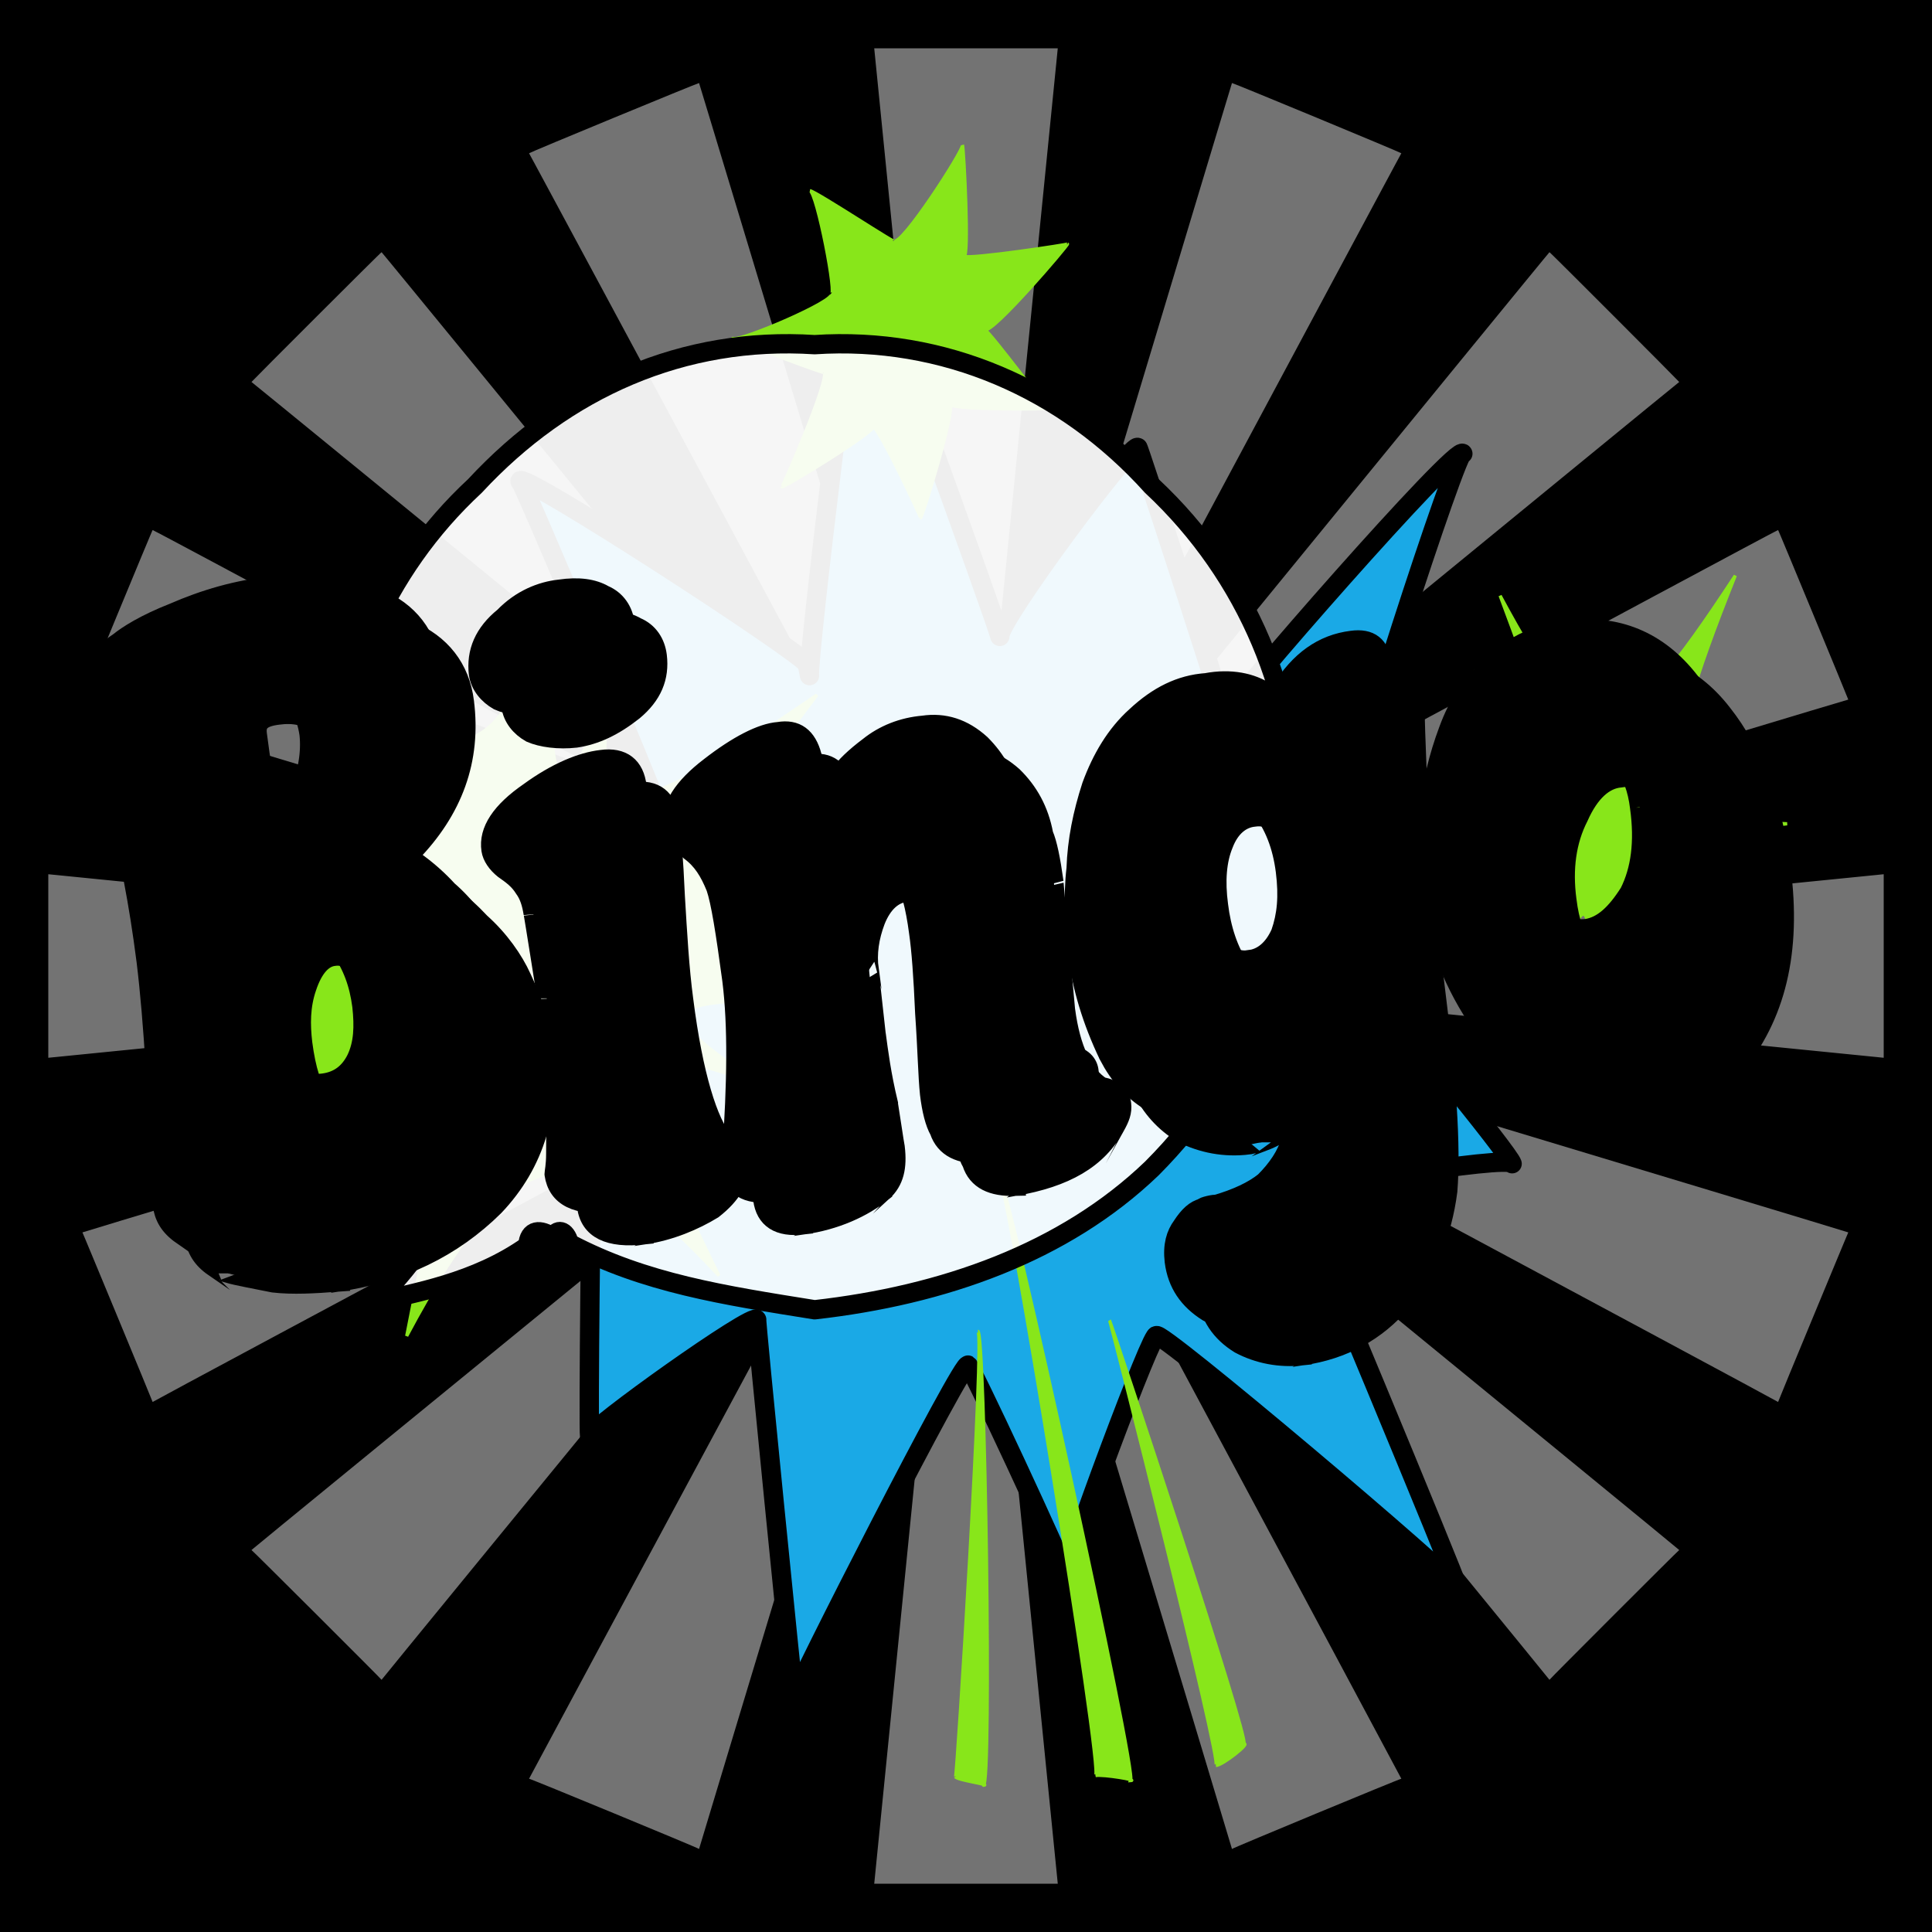
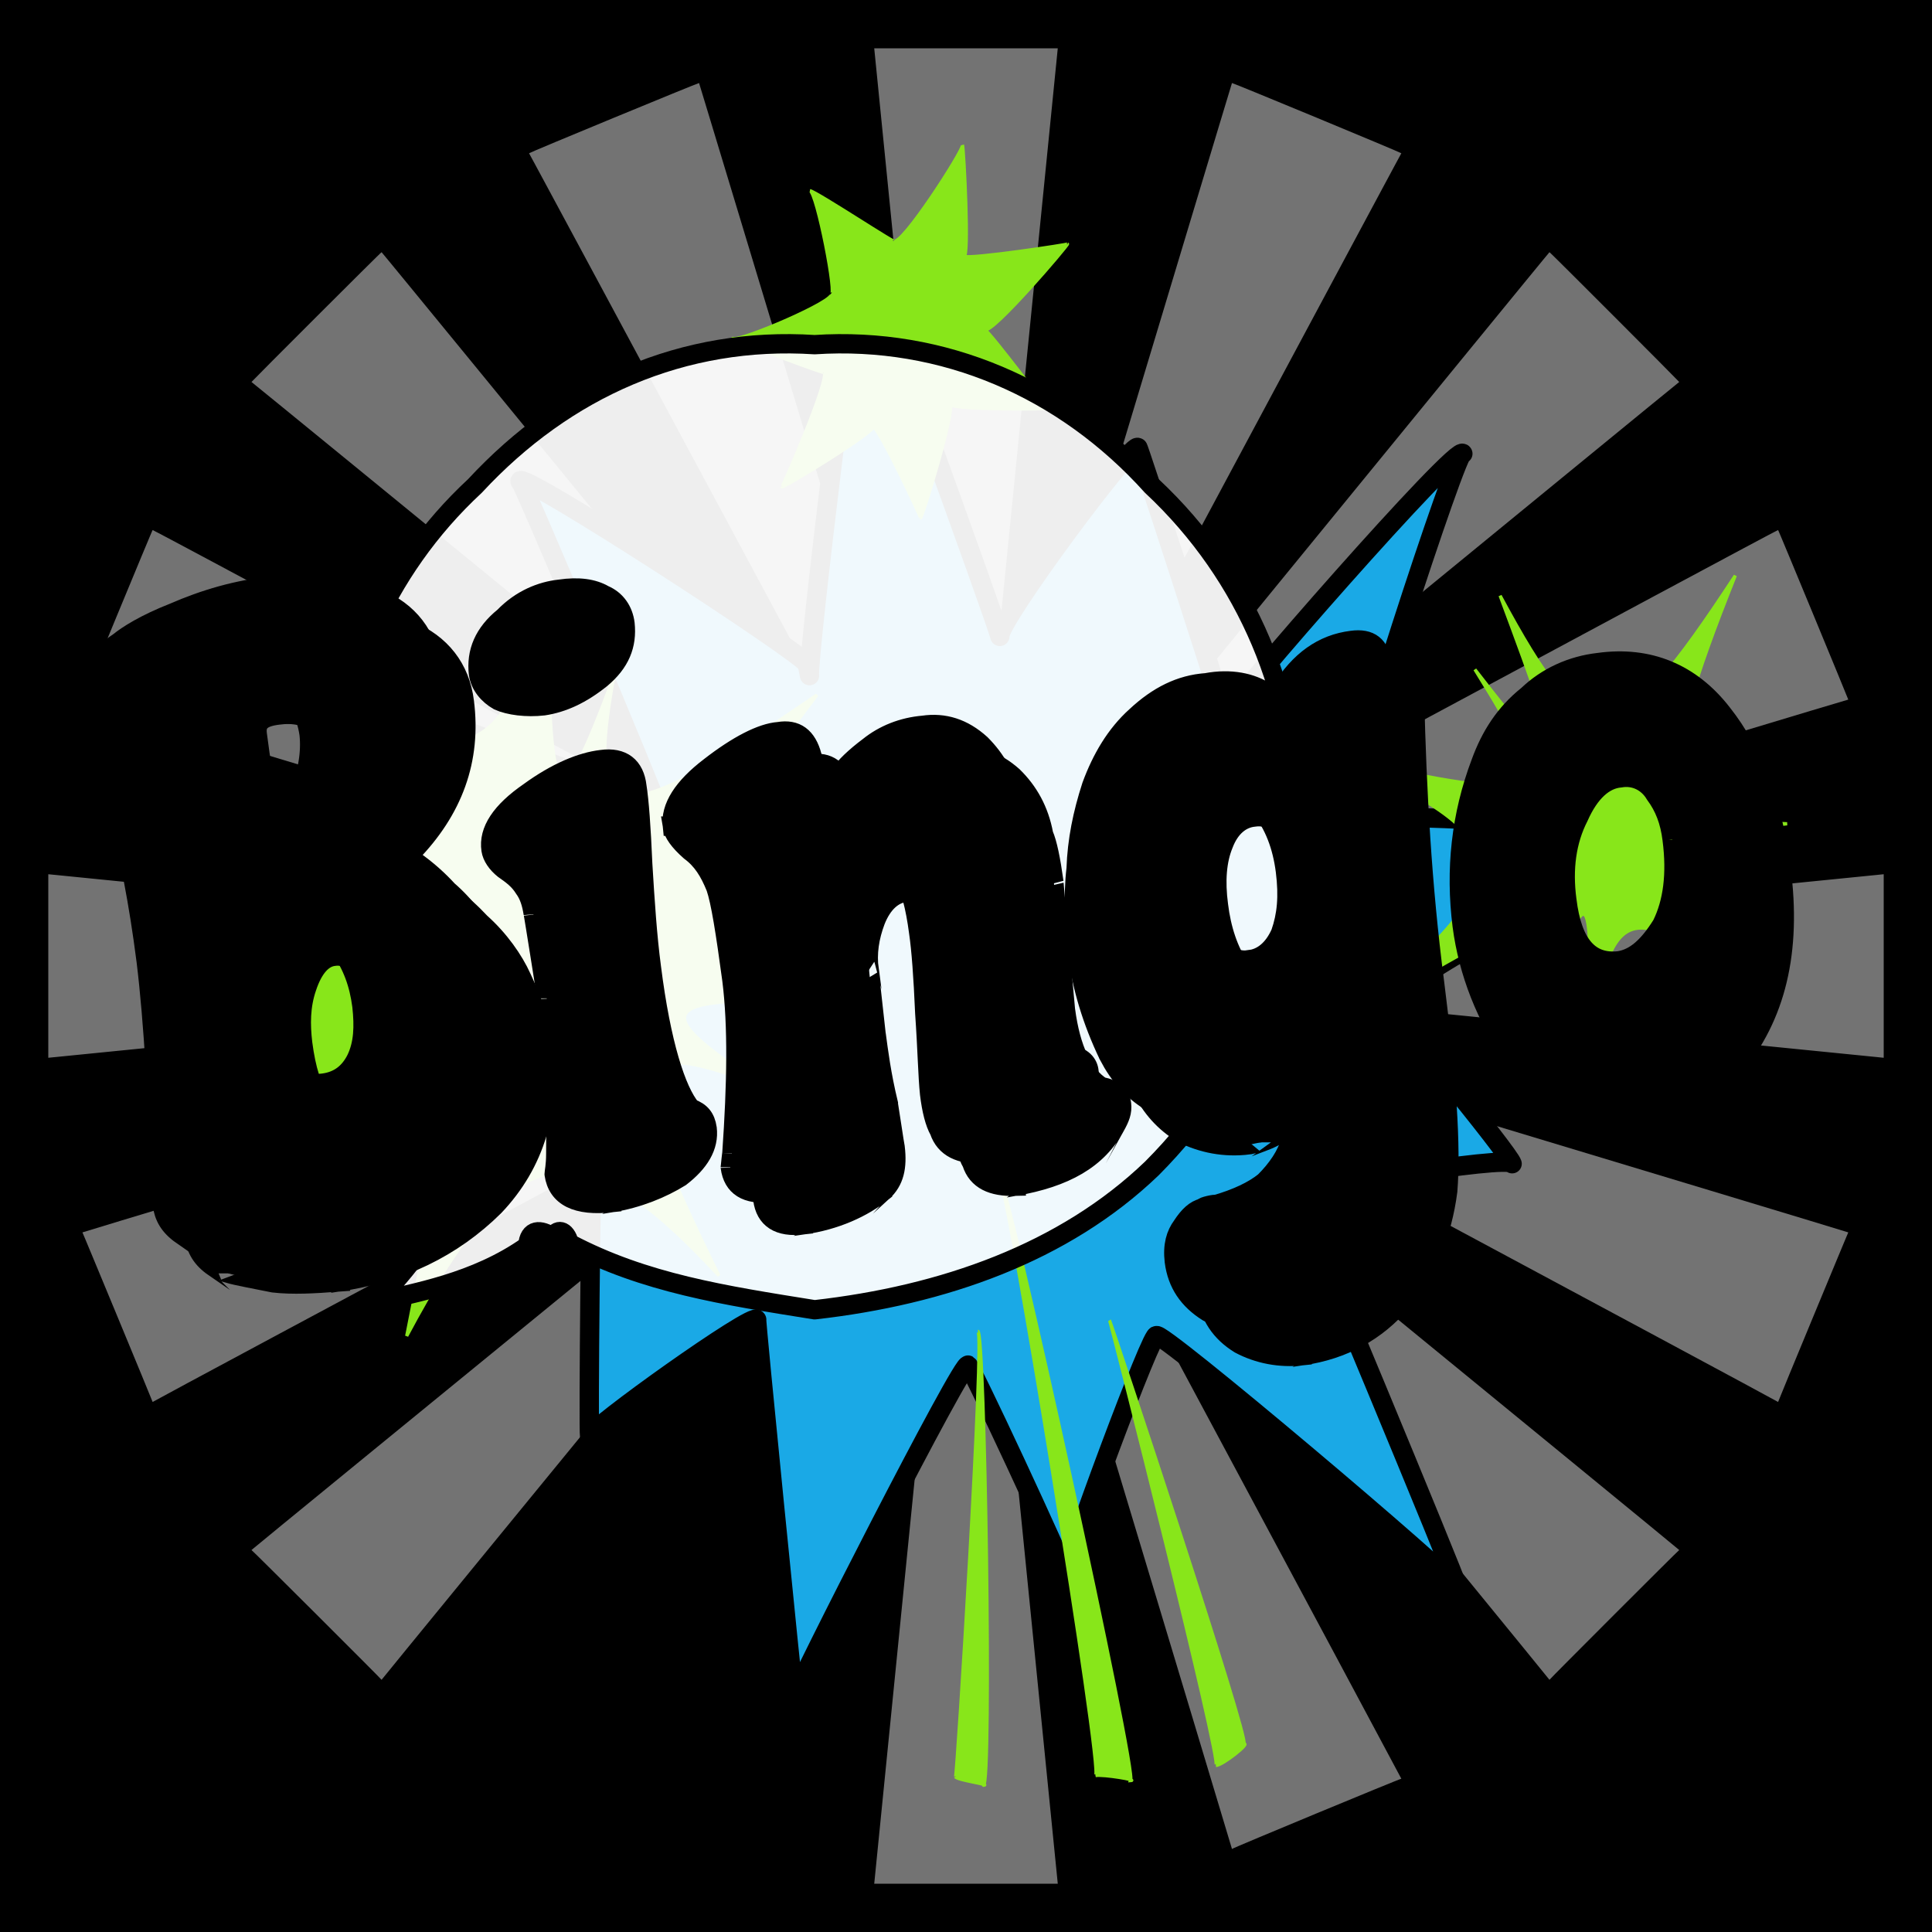
<svg xmlns="http://www.w3.org/2000/svg" id="svgWorkerArea" version="1.1" viewBox="0 0 600 600" width="100%" height="100%" style="background: white;" css="background:#9b9b9b;">
  <rect x="0" y="0" width="600" height="600" fill="#333333" stroke="none" />
  <path id="back01" fill="url(#fill-Linear-back01)" stroke="#000" stroke-width="1" class="cosito" d="M0 0C0 0 600 0 600 0 600 0 600 600 600 600 600 600 0 600 0 600 0 600 0 0 0 0 0 0 0 0 0 0" fill-opacity="1" />
  <defs id="defsdoc">
    <pattern id="patternBool" x="0" y="0" width="10" height="10" patternUnits="userSpaceOnUse" patternTransform="rotate(35)">
      <circle cx="5" cy="5" r="4" style="stroke: none;fill: #ff000070;" />
    </pattern>
    <linearGradient id="fill-Linear-back01" x1="15%" y1="85%" x2="85%" y2="15%">
      <stop offset="0%" style="stop-color:hsl(86.6,80%,50%);stop-opacity:1;" />
      <stop offset="100%" style="stop-color:hsl(86.6,80%,70%);stop-opacity:1;" />
    </linearGradient>
    <linearGradient id="fill-Linear-text-01" x1="15%" y1="85%" x2="85%" y2="15%">
      <stop offset="0%" style="stop-color:hsl(0, 100%, 50%);stop-opacity:1;" />
      <stop offset="100%" style="stop-color:hsl(60, 100%, 50%);stop-opacity:1;" />
    </linearGradient>
  </defs>
  <g id="rays-01" class="cosito">
    <path id="path-235534559" fill="white" fill-opacity="0.45" stroke="#000" stroke-width="0" class="cloneT grouped" d="M300 300C300 300 271.5 585 271.5 585 271.5 585 328.5 585 328.5 585 328.5 585 300 300 300 300" />
-     <path id="path-303638153" fill="white" fill-opacity="0.45" stroke="#000" stroke-width="0" class="cloneT grouped" d="M300 300C300 300 164.3 552.2 164.3 552.399 164.3 552.2 217.1 574 217.1 574.212 217.1 574 300 300 300 300" />
    <path id="path-204884680" fill="white" fill-opacity="0.45" stroke="#000" stroke-width="0" class="cloneT grouped" d="M300 300C300 300 78.1 481.2 78.1 481.373 78.1 481.2 118.5 521.5 118.5 521.678 118.5 521.5 300 300 300 300" />
    <path id="path-666691163" fill="white" fill-opacity="0.45" stroke="#000" stroke-width="0" class="cloneT grouped" d="M300 300C300 300 25.6 382.6 25.6 382.734 25.6 382.6 47.4 435.2 47.4 435.395 47.4 435.2 300 300 300 300" />
    <path id="path-179412209" fill="white" fill-opacity="0.45" stroke="#000" stroke-width="0" class="cloneT grouped" d="M300 300C300 300 15 271.5 15 271.5 15 271.5 15 328.5 15 328.5 15 328.5 300 300 300 300" />
    <path id="path-86584754" fill="white" fill-opacity="0.45" stroke="#000" stroke-width="0" class="cloneT grouped" d="M300 300C300 300 47.4 164.3 47.4 164.605 47.4 164.3 25.6 217.1 25.6 217.266 25.6 217.1 300 300 300 300" />
    <path id="path-640999987" fill="white" fill-opacity="0.45" stroke="#000" stroke-width="0" class="cloneT grouped" d="M300 300C300 300 118.5 78.1 118.5 78.322 118.5 78.1 78.1 118.5 78.1 118.627 78.1 118.5 300 300 300 300" />
    <path id="path-855425883" fill="white" fill-opacity="0.45" stroke="#000" stroke-width="0" class="cloneT grouped" d="M300 300C300 300 217.1 25.6 217.1 25.788 217.1 25.6 164.3 47.4 164.3 47.601 164.3 47.4 300 300 300 300" />
    <path id="path-859936789" fill="white" fill-opacity="0.45" stroke="#000" stroke-width="0" class="cloneT grouped" d="M300 300C300 300 328.5 15 328.5 15 328.5 15 271.5 15 271.5 15 271.5 15 300 300 300 300" />
    <path id="path-501820984" fill="white" fill-opacity="0.45" stroke="#000" stroke-width="0" class="cloneT grouped" d="M300 300C300 300 435.2 47.4 435.2 47.601 435.2 47.4 382.6 25.6 382.6 25.788 382.6 25.6 300 300 300 300" />
    <path id="path-220595048" fill="white" fill-opacity="0.45" stroke="#000" stroke-width="0" class="cloneT grouped" d="M300 300C300 300 521.5 118.5 521.5 118.627 521.5 118.5 481.2 78.1 481.2 78.322 481.2 78.1 300 300 300 300" />
    <path id="path-795447880" fill="white" fill-opacity="0.45" stroke="#000" stroke-width="0" class="cloneT grouped" d="M300 300C300 300 574 217.1 574 217.266 574 217.1 552.2 164.3 552.2 164.605 552.2 164.3 300 300 300 300" />
    <path id="path-275425160" fill="white" fill-opacity="0.45" stroke="#000" stroke-width="0" class="cloneT grouped" d="M300 300C300 300 585 328.5 585 328.5 585 328.5 585 271.5 585 271.5 585 271.5 300 300 300 300" />
    <path id="path-421631324" fill="white" fill-opacity="0.45" stroke="#000" stroke-width="0" class="cloneT grouped" d="M300 300C300 300 552.2 435.2 552.2 435.395 552.2 435.2 574 382.6 574 382.734 574 382.6 300 300 300 300" />
    <path id="path-900943851" fill="white" fill-opacity="0.45" stroke="#000" stroke-width="0" class="cloneT grouped" d="M300 300C300 300 481.2 521.5 481.2 521.678 481.2 521.5 521.5 481.2 521.5 481.373 521.5 481.2 300 300 300 300" />
    <path id="path-426129564" fill="white" fill-opacity="0.45" stroke="#000" stroke-width="0" class="cloneT grouped" d="M300 300C300 300 382.6 574 382.6 574.212 382.6 574 435.2 552.2 435.2 552.399 435.2 552.2 300 300 300 300" />
  </g>
  <path id="fig-02" fill="rgb(26,169,230)" stroke="black" stroke-linecap="round" stroke-linejoin="round" stroke-width="6" class="cosito" d="M251.402 209.828C250.602 205.524 266.302 76.624 267.302 81.571 266.302 76.624 265.102 71.024 265.502 73.159 265.102 71.024 309.602 193.424 310.502 197.64 309.602 193.424 352.602 135.524 353.402 139.087 352.602 135.524 380.102 220.524 380.502 222.655 380.102 220.524 453.402 136.624 454.302 140.904 453.402 136.624 416.402 250.224 417.602 255.928 416.402 250.224 517.502 257.924 518.102 260.767 517.502 257.924 428.602 309.124 429.202 312.011 428.602 309.124 469.002 358.524 469.602 361.408 469.002 358.524 402.002 369.424 402.602 372.316 402.002 369.424 452.302 490.624 452.902 493.497 452.302 490.624 358.502 411.324 359.202 414.902 358.502 411.324 330.602 486.524 331.102 489.397 330.602 486.524 299.902 420.524 300.602 424.068 299.902 420.524 246.302 525.824 246.602 527.308 246.302 525.824 234.402 407.024 235.002 409.835 234.402 407.024 182.702 443.924 183.102 446.124 182.702 443.924 183.502 359.724 184.002 362.614 183.502 359.724 81.102 369.924 81.902 373.476 81.102 369.924 178.402 303.024 179.102 306.627 178.402 303.024 81.702 202.424 82.702 207.375 81.702 202.424 203.802 248.124 204.602 251.665 203.802 248.124 160.602 145.224 161.502 149.46 160.602 145.224 250.102 203.424 250.702 206.323 250.102 203.424 250.602 205.524 251.402 209.828" fill-opacity="1" vector-effect="none" />
  <path id="fig-01" fill="rgb(136,230,26)" fill-opacity="1" stroke="rgb(136,230,26)" stroke-opacity="1" stroke-width="1" class="cosito" d="M102.391 377.725C139.348 336.074 141.522 338.872 126.304 414.909 159.348 352.858 179.348 348.662 223.261 396.156 190.652 330.014 192.826 319.757 238.478 338.124 198.913 312.764 201.522 308.102 268.478 312.04 212.391 291.785 209.783 273.137 253.696 215.835 190.652 259.151 181.957 257.752 190.652 209.966 173.261 256.82 170.217 254.489 170.217 182.818 155.869 243.3 140.652 242.834 85 198.849 127.609 261.948 125.435 273.137 75.435 255.539 124.13 282.461 117.609 284.792 45 280.043 106.739 299.711 110.217 317.892 56.739 366.094 124.13 329.081 131.957 331.412 102.391 377.725 103.696 378.033 103.696 378.033 102.391 377.725M481.957 307.647C492.826 273.137 495 274.069 493.261 325.172 500.652 278.265 505.87 277.799 550.652 313.576 512.391 268.475 512.826 263.813 551.957 259.669 510.217 261.482 510.217 261.482 555 255.818 515.87 254.489 512.391 245.165 538.913 178.754 501.522 235.841 493.261 235.841 465.87 184.991 487.609 243.3 487.609 246.097 458.043 207.903 483.261 248.428 481.087 249.827 416.739 235.583 473.261 261.482 473.261 270.806 418.913 316.871 483.261 277.799 487.609 277.799 481.957 307.647 481.957 308.102 481.957 308.102 481.957 307.647M386.304 541.597C388.478 541.204 345 410.667 344.565 410.024 345 410.667 379.783 548.197 377.609 548.291 379.783 548.197 388.478 541.204 386.304 541.597 386.304 541.204 386.304 541.204 386.304 541.597M351.087 553.003C353.696 552.859 312.391 364.513 310.217 365.093 312.391 364.513 342.826 550.994 340.217 551.419 342.826 550.994 353.696 552.859 351.087 553.003 351.522 551.927 351.522 551.927 351.087 553.003M305.435 554.43C308.043 554.258 305.87 413.464 303.696 413.447 305.87 413.464 297.174 552.859 296.739 551.799 297.174 552.859 308.043 554.258 305.435 554.43 305.87 555.19 305.87 555.19 305.435 554.43 305.435 554.258 305.435 554.258 305.435 554.43M227.609 105.106C229.783 106.236 260.217 93.183 258.043 91.23 260.217 93.183 253.696 59.616 251.522 59.207 253.696 59.616 279.783 76.865 277.609 74.742 279.783 76.865 299.348 46.562 298.913 45 299.348 46.562 301.087 80.595 299.348 79.589 301.087 80.595 331.957 75.933 331.522 75.767 331.957 75.933 308.043 103.905 305.87 102.367 308.043 103.905 325.435 127.215 325.435 126.73 325.435 127.215 296.739 127.215 295 125.692 296.739 127.215 286.304 161.248 285.87 160.831 286.304 161.248 273.261 133.276 271.087 132.421 273.261 133.276 242.826 151.924 242.826 151.137 242.826 151.924 258.043 116.959 255.869 115.585 258.043 116.959 229.783 106.236 227.609 105.106 227.609 104.838 227.609 104.838 227.609 105.106 227.609 104.838 227.609 104.838 227.609 105.106" />
  <path id="fig-03" fill="White" fill-opacity="0.93" stroke="black" stroke-linecap="round" stroke-linejoin="round" stroke-width="6" class="cosito" d="M147.488 150.928C175.623 120.543 212.354 104.412 252.994 107.038 292.852 104.412 330.365 120.543 357.719 150.928 417.897 207.196 417.897 302.477 357.719 362.872 330.365 389.13 292.852 402.26 252.994 406.761 224.859 402.26 200.241 398.508 176.795 386.129 175.623 381.628 172.887 381.628 171.715 384.254 167.807 381.628 164.29 381.628 163.9 386.88 147.488 398.508 128.34 401.509 116.226 404.51 127.168 394.382 134.983 381.628 143.58 368.874 144.361 360.996 143.58 357.245 140.454 356.12 87.701 294.975 90.827 203.445 147.488 150.928 147.488 149.052 147.488 149.052 147.488 150.928" />
  <g id="text-01" class="cosito">
    <path id="letter-486526857" fill="rgb(0,0,0)" fill-opacity="1" stroke="rgb(0,0,0)" stroke-width="6" d="M168.6,323.952C168.7,324.2,168.7,324.2,168.6,323.952C171.3,344.4,166.2,361.3,153.5,374.658C140.5,387.5,124.4,395.3,104.9,398.153C104.8,397.8,104.8,397.8,104.9,398.153C97.6,398.7,90.9,399.1,84.9,398.406C78.5,397.1,73.8,396.3,70.9,395.45C70.9,395.1,70.9,395.1,70.9,395.45C70.9,395.1,66.4,393.2,66.5,393.581C62.6,390.9,60.9,387.9,60.4,384.039C60.4,383.9,60.4,383.9,60.4,384.039C59.1,352,57.8,327.2,55.4,308.485C53,289.8,50,275.3,47.2,264.179C44.4,253.1,42.2,246.3,40.5,243.445C40.5,243.5,40.5,243.5,40.5,243.445C40.5,243.5,37.2,238.9,37.2,238.98C35.6,236.6,34.4,234,33.9,230.709C34,230.8,34,230.8,33.9,230.709C33.2,224.6,35.2,219.3,40.8,214.343C40.8,214.3,40.8,214.3,40.8,214.343C41.9,212.9,44.3,211.3,47,209.335C49.5,207.4,54.9,203.9,64,200.226C73.6,196.1,83.5,193.1,95,191.897C106.1,190.2,117.2,191.6,127.3,195.898C136.8,199.9,142.9,207.4,144.2,217.895C144.2,218.1,144.2,218.1,144.2,217.895C146.5,236,140.7,251.6,127.5,265.134C127.5,264.9,127.5,264.9,127.5,265.134C126.3,266.6,126.1,267.3,126.2,268.691C126.4,269.8,126.8,270.8,128.3,271.28C128.2,270.9,128.2,270.9,128.3,271.28C136.7,275.2,143.6,280.5,149.2,286.52C155.1,291.8,159.5,298.1,162,303.619C161.9,303.2,161.9,303.2,162,303.619C165.9,311.9,168,318.7,168.6,323.952C168.7,324.2,168.7,324.2,168.6,323.952M90.6,269.609C95.8,269,100.1,264.9,102.6,257.6C105.7,250.1,106.7,243.8,106,238.022C105.2,232,102.9,228,99.3,225.299C95.4,222.2,91.2,221.4,86.3,222.082C81.3,222.7,79.4,224.4,79.9,228.065C79.9,227.9,79.9,227.9,79.9,228.065C82,244.3,84.5,257.5,87.6,267.815C87.6,267.7,87.6,267.7,87.6,267.815C87.8,269.2,89.3,269.8,90.6,269.609C90.6,269.7,90.6,269.7,90.6,269.609C90.6,269.7,90.6,269.7,90.6,269.609M122.4,322.429C121.5,315.5,119.4,309.8,115.5,304.298C111.2,298.8,107.6,296.4,103.7,296.99C100.2,297.4,97.3,300.6,95.3,306.618C93.3,312.4,93.3,318.2,94,324.033C94.1,324.2,94.1,324.2,94,324.033C96.1,340.2,101.4,347.6,110.5,346.361C110.5,346.4,110.5,346.4,110.5,346.361C115.3,345.8,118.5,343.1,120.7,338.947C122.9,334.3,123.2,328.9,122.4,322.429C122.3,322.2,122.3,322.2,122.4,322.429" vector-effect="none" stroke-opacity="1" />
-     <path id="letter-300188919" fill="rgb(0,0,0)" fill-opacity="1" stroke="rgb(0,0,0)" stroke-width="6" d="M179.9,320.056C179.9,319.9,175.6,293.2,175.6,293.716C175.2,290.5,174.4,288,172.8,285.929C171.2,283.2,169,281.7,166.5,279.95C164.3,278.2,162.8,276,162.5,273.944C162.5,274,162.5,274,162.5,273.944C161.7,268,165.7,262,174.3,255.993C182.8,249.9,190.7,246.6,196.9,245.891C203.4,245,207.1,248,207.9,254.261C207.8,253.8,207.8,253.8,207.9,254.261C208.5,258.7,209.2,266.7,209.7,278.343C210.4,289.9,211,300.8,212.3,310.466C212.3,310.4,212.3,310.4,212.3,310.466C215.3,334.2,220,348.7,224.7,354.224C224.7,353.8,224.7,353.8,224.7,354.224C227.6,355.4,229.2,357.1,229.6,360.395C229.6,360.6,229.6,360.6,229.6,360.395C230.3,366.1,227.1,371.1,221.4,375.565C215.6,379.1,208.1,382.3,200,383.485C200,383.3,200,383.3,200,383.485C189.1,384.7,183.1,381.8,182.2,374.632C182.2,374.8,182.2,374.8,182.2,374.632C182.1,374,182.6,372,182.6,368.333C182.6,368.2,182.6,368.2,182.6,368.333C182.8,353.5,182.1,337.2,179.9,320.056C179.9,319.9,179.9,319.9,179.9,320.056C179.9,319.9,179.9,319.9,179.9,320.056M204.1,203.681C204.1,203.6,204.1,203.6,204.1,203.681C204.9,210.3,202.6,215.9,196.7,220.791C190.6,225.6,184.9,228.3,178.8,229.2C173.5,229.8,168.2,229.1,164.8,227.606C161.6,225.8,159.2,222.9,158.7,219.292C158.7,219.1,158.7,219.1,158.7,219.292C157.8,212.5,160.4,206.7,166.5,201.583C171.9,196.2,178.1,193.6,183.8,192.984C189.8,192.1,194.4,192.8,197.7,194.724C201.4,196.3,203.6,199.6,204.1,203.681C204.1,203.6,204.1,203.6,204.1,203.681" vector-effect="none" stroke-opacity="1" />
    <path id="letter-927295549" fill="rgb(0,0,0)" fill-opacity="1" stroke="rgb(0,0,0)" stroke-width="6" d="M269.9,301.164C269.8,301.1,269.8,301.1,269.9,301.164C269.8,301.1,272.1,321.1,272.1,321.243C272.8,326.4,273.7,333.7,275.9,342.76C275.9,342.8,275.9,342.8,275.9,342.76C275.9,342.8,277.9,356.2,278,356.35C278.7,362.4,277.8,366.8,274.1,370.157C274.1,370.1,274.1,370.1,274.1,370.157C268,375.1,259.4,379,249.5,380.381C249.5,380.3,249.5,380.3,249.5,380.381C241.8,381.3,237.7,378.5,236.9,372.495C236.9,372.4,236.9,372.4,236.9,372.495C236.9,372.4,237.3,368,237.3,368.092C238.8,346.6,239.1,328.6,237.3,314.316C235.4,299.5,233.8,290,232.3,285.623C230.3,280.8,228.1,277.1,224.3,274.293C220.8,271.3,219.2,268.8,218.9,266.691C219,266.8,219,266.8,218.9,266.691C218.2,260.7,222.2,254.5,230.5,248.097C239,241.5,246.5,237.7,251.8,237.213C257.2,236.4,260.6,238.9,262.3,244.82C262.3,245,262.3,245,262.3,244.82C263.3,252.5,265.1,256,266.5,256.233C266.5,255.8,266.5,255.8,266.5,256.233C266.7,255.8,267.7,255.7,268,255.227C268,255.1,268,255.1,268,255.227C268.8,253.8,269.8,252.2,271.1,250.213C272.3,248.3,275.5,245.1,279.9,241.882C284.5,238.2,290.4,235.9,296.7,235.243C303.3,234.3,309.1,236.2,314.6,241.092C319.4,245.8,322.7,251.6,324.1,259.146C324.1,259,324.1,259,324.1,259.146C325.3,261.9,326.3,266.8,327.3,273.958C327.2,273.7,327.2,273.7,327.3,273.958C327.2,273.7,330.9,313.6,330.9,313.684C332.5,325.8,336.3,333.8,342.1,337.515C342.1,337.4,342.1,337.4,342.1,337.515C346.1,338.1,348,340.4,348.3,342.826C348.6,345.3,347.8,347.2,346.4,349.73C346.4,349.6,346.4,349.6,346.4,349.73C340.9,360,330.8,365.7,315.2,368.405C315.1,367.7,315.1,367.7,315.2,368.405C308.2,368.6,303.5,366.5,301.8,361.167C301.8,361.2,301.8,361.2,301.8,361.167C300.4,358.8,299.4,354.7,298.8,349.735C298.1,344,298,336,297.3,324.667C296.8,313.1,296.1,305,295.4,299.517C295.4,299.7,295.4,299.7,295.4,299.517C293.3,283.6,289.2,275.9,281.6,277.111C281.6,276.9,281.6,276.9,281.6,277.111C277.4,277.4,274,280.6,271.9,285.957C270,291,269.2,296.1,269.9,301.164C269.8,301.1,269.8,301.1,269.9,301.164" vector-effect="none" stroke-opacity="1" />
    <path id="letter-173498458" fill="rgb(0,0,0)" fill-opacity="1" stroke="rgb(0,0,0)" stroke-width="6" d="M439.3,216.364C439.3,216,439.3,216,439.3,216.364C440,245.4,441.6,275.2,445.5,305.074C449.3,335,450.7,356,449.6,369.875C447.9,383,443.2,394.4,435.3,404.312C427.5,413.4,417.3,419.2,404.4,421.04C404.4,420.9,404.4,420.9,404.4,421.04C397.5,421.8,390.8,420.5,385,417.424C379.1,413.8,375.6,408.7,374.7,401.768C374.7,401.7,374.7,401.7,374.7,401.768C374.1,396.8,375.2,393.4,377.1,390.729C379.3,387.5,381.3,385.8,383.5,385.16C383.4,384.8,383.4,384.8,383.5,385.16C383.4,384.8,387.6,383.9,387.6,384.091C394.1,382.3,399.2,379.9,402.8,376.974C406.6,373.1,409.6,368.8,410.8,364.54C410.8,364.3,410.8,364.3,410.8,364.54C412.6,356.5,413.2,349.7,412.4,343.416C412.3,342.9,412.3,342.9,412.4,343.416C412.3,342.9,412.1,341.2,412.1,341.278C411.7,340,411.4,339.3,410.1,339.637C410.1,339.5,410.1,339.5,410.1,339.637C410.1,339.5,407.6,341.2,407.6,341.317C405.6,345,403.3,347.9,399.7,350.348C396.9,352.7,394,353.9,391.7,354.771C391.7,354.7,391.7,354.7,391.7,354.771C391.7,354.7,387.9,355.5,387.9,355.523C380.2,356.5,373.3,355,367.3,352.06C361.5,348.5,357.6,344.1,354.4,337.83C354.4,337.6,354.4,337.6,354.4,337.83C349,326.9,346.1,316.5,344.9,307.267C343.7,297.5,343.3,288.3,344.2,279.788C344.5,271,346.3,262.7,349,254.051C352.1,245.6,356.5,238.2,362.9,232.441C369.6,226.2,376.6,222.7,384.6,222.039C392.3,220.7,398.8,222,403.4,225.051C403.4,224.6,403.4,224.6,403.4,225.051C403.9,225.9,405,226.6,405.6,226.399C406.9,226.4,407.8,225.4,407.9,224.477C407.9,224,407.9,224,407.9,224.477C413.6,215.2,420.9,210,429.9,208.884C429.9,208.8,429.9,208.8,429.9,208.884C435.5,208.1,438.6,210.5,439.3,216.364C439.3,216,439.3,216,439.3,216.364M397.8,308.082C402.2,307.7,405.6,304.5,407.7,299.745C409.6,294.4,410.3,288.5,409.3,280.53C408.3,272.7,405.7,266.2,401.5,260.885C397.8,255.3,393.7,253.1,389.5,253.736C385.5,254.1,382,256.9,380,262.156C377.9,267.2,377.4,273.6,378.4,281.103C379.3,288.5,381.5,295.3,385.2,300.73C389.5,306.1,393.5,308.8,397.8,308.082C397.8,308.2,397.8,308.2,397.8,308.082" vector-effect="none" stroke-opacity="1" />
    <path id="letter-731992063" fill="rgb(0,0,0)" fill-opacity="1" stroke="rgb(0,0,0)" stroke-width="6" d="M496.5,205.751C496.5,205.6,496.5,205.6,496.5,205.751C512,203.6,525.1,209,534.8,221.483C544.5,233.7,550.6,250.1,553.1,269.643C553.1,269.2,553.1,269.2,553.1,269.643C556.5,295.5,551.5,315.8,538.5,331.286C538.4,330.8,538.4,330.8,538.5,331.286C531.2,339.5,522.6,344.1,512.7,345.734C502.6,346.7,493.9,345.9,487.1,342.775C480.5,339.4,474.5,334.8,470.2,328.387C470.1,328.3,470.1,328.3,470.2,328.387C461.5,316,456,302,454.1,287.531C454.1,287.5,454.1,287.5,454.1,287.531C451.9,270.1,453.7,253.2,459.9,236.808C459.8,236.3,459.8,236.3,459.9,236.808C462.9,228.6,467.3,221.6,474.4,215.936C480.4,210.2,488.1,206.7,496.5,205.751C496.5,205.6,496.5,205.6,496.5,205.751M519.3,260.679C518.6,255,516.9,250.6,514,246.696C511.7,242.8,507.6,240.8,503.2,241.57C498.2,242,493.7,246,490.3,253.681C486.5,261.1,485.3,269.8,486.6,279.558C486.5,279.2,486.5,279.2,486.6,279.558C488.3,293.4,493.7,299.4,502.8,298.387C502.8,298.2,502.8,298.2,502.8,298.387C507.8,297.6,511.9,293.9,516.1,287.173C519.5,280.3,520.7,271.5,519.3,260.679C519.3,260.3,519.3,260.3,519.3,260.679C519.3,260.3,519.3,260.3,519.3,260.679" vector-effect="none" stroke-opacity="1" />
  </g>
  <g id="text-02" class="cosito cloneTXT">
    <path id="letter-486526857" fill="url(#fill-Linear-text-01)" fill-opacity="1" stroke="#000000" stroke-width="6" class="cloneTXT" d="M158.6 313.952C158.6 314.2 158.6 314.2 158.6 313.952 161.3 334.3 156.1 351.2 143.5 364.658 130.5 377.5 114.4 385.2 94.9 388.153 94.8 387.7 94.8 387.7 94.9 388.153 87.5 388.7 80.9 389.1 74.9 388.406 68.5 387.1 63.8 386.2 60.9 385.45 60.9 385.1 60.9 385.1 60.9 385.45 60.9 385.1 56.4 383.2 56.5 383.581 52.5 380.8 50.9 377.8 50.4 374.039 50.4 373.8 50.4 373.8 50.4 374.039 49 342 47.7 317.2 45.4 298.485 43 279.7 40 265.2 37.2 254.179 34.4 243.1 32.2 236.3 30.5 233.445 30.5 233.5 30.5 233.5 30.5 233.445 30.5 233.5 27.2 228.8 27.2 228.98 25.5 226.6 24.4 224 23.9 220.709 24 220.8 24 220.8 23.9 220.709 23.2 214.6 25.2 209.3 30.7 204.344 30.7 204.3 30.7 204.3 30.7 204.344 31.9 202.8 34.2 201.3 37 199.335 39.5 197.3 44.9 193.8 54 190.226 63.5 186.1 73.5 183.1 85 181.897 96 180.1 107.1 181.6 117.3 185.898 126.8 189.8 132.8 197.3 134.1 207.895 134.1 208.1 134.1 208.1 134.1 207.895 136.5 226 130.6 241.6 117.5 255.134 117.5 254.8 117.5 254.8 117.5 255.134 116.3 256.6 116 257.2 116.1 258.691 116.4 259.7 116.8 260.7 118.3 261.28 118.1 260.8 118.1 260.8 118.3 261.28 126.6 265.2 133.6 270.5 139.1 276.52 145.1 281.7 149.5 288.1 152 293.619 151.8 293.2 151.8 293.2 152 293.619 155.8 301.8 158 308.7 158.6 313.952 158.6 314.2 158.6 314.2 158.6 313.952M80.5 259.609C85.8 259 90 254.8 92.5 247.6 95.6 240.1 96.6 233.8 96 228.022 95.1 222 92.9 218 89.3 215.299 85.4 212.1 81.1 211.3 76.3 212.082 71.3 212.6 69.4 214.3 69.9 218.065 69.9 217.8 69.9 217.8 69.9 218.065 72 234.3 74.5 247.5 77.5 257.815 77.5 257.7 77.5 257.7 77.5 257.815 77.8 259.2 79.3 259.7 80.5 259.609 80.5 259.7 80.5 259.7 80.5 259.609 80.5 259.7 80.5 259.7 80.5 259.609M112.4 312.429C111.5 305.5 109.4 299.7 105.5 294.298 101.1 288.7 97.5 286.3 93.6 286.99 90.1 287.3 87.3 290.6 85.3 296.618 83.3 302.3 83.3 308.2 84 314.033 84 314.2 84 314.2 84 314.033 86 330.2 91.4 337.6 100.5 336.361 100.5 336.3 100.5 336.3 100.5 336.361 105.3 335.7 108.5 333.1 110.6 328.947 112.9 324.2 113.1 318.8 112.4 312.429 112.3 312.2 112.3 312.2 112.4 312.429" />
    <path id="letter-300188919" fill="url(#fill-Linear-text-01)" fill-opacity="1" stroke="#000000" stroke-width="6" class="cloneTXT" d="M169.8 310.056C169.8 309.8 165.6 283.2 165.6 283.716 165.1 280.5 164.3 278 162.8 275.929 161.1 273.2 159 271.7 156.5 269.95 154.3 268.2 152.8 266 152.5 263.944 152.5 264 152.5 264 152.5 263.944 151.6 258 155.6 252 164.3 245.993 172.8 239.8 180.6 236.6 186.8 235.891 193.3 235 197.1 238 197.8 244.261 197.8 243.8 197.8 243.8 197.8 244.261 198.5 248.7 199.1 256.7 199.6 268.343 200.3 279.8 201 290.7 202.3 300.466 202.3 300.3 202.3 300.3 202.3 300.466 205.3 324.2 210 338.7 214.6 344.224 214.6 343.7 214.6 343.7 214.6 344.224 217.6 345.3 219.1 347.1 219.6 350.395 219.6 350.6 219.6 350.6 219.6 350.395 220.3 356.1 217.1 361.1 211.3 365.565 205.6 369.1 198.1 372.2 190 373.485 190 373.2 190 373.2 190 373.485 179.1 374.7 173.1 371.7 172.1 364.632 172.1 364.7 172.1 364.7 172.1 364.632 172.1 364 172.6 362 172.6 358.333 172.6 358.2 172.6 358.2 172.6 358.333 172.8 343.5 172.1 327.2 169.8 310.056 169.8 309.8 169.8 309.8 169.8 310.056 169.8 309.8 169.8 309.8 169.8 310.056M194.1 193.681C194.1 193.6 194.1 193.6 194.1 193.681 194.8 200.3 192.6 205.8 186.6 210.791 180.6 215.6 174.8 218.3 168.8 219.2 163.5 219.8 158.1 219.1 154.8 217.606 151.6 215.8 149.1 212.8 148.6 209.292 148.6 209.1 148.6 209.1 148.6 209.292 147.8 202.5 150.3 196.6 156.5 191.583 161.8 186.1 168.1 183.6 173.8 182.984 179.8 182.1 184.3 182.8 187.6 184.724 191.3 186.3 193.6 189.6 194.1 193.681 194.1 193.6 194.1 193.6 194.1 193.681" />
    <path id="letter-927295549" fill="url(#fill-Linear-text-01)" fill-opacity="1" stroke="#000000" stroke-width="6" class="cloneTXT" d="M259.8 291.164C259.7 291.1 259.7 291.1 259.8 291.164 259.7 291.1 262.1 311.1 262.1 311.243 262.7 316.3 263.7 323.7 265.8 332.76 265.8 332.7 265.8 332.7 265.8 332.76 265.8 332.7 267.8 346.2 268 346.35 268.7 352.3 267.7 356.7 264.1 360.158 264.1 360.1 264.1 360.1 264.1 360.158 258 365.1 249.3 369 239.5 370.381 239.5 370.2 239.5 370.2 239.5 370.381 231.8 371.2 227.6 368.5 226.8 362.495 226.8 362.3 226.8 362.3 226.8 362.495 226.8 362.3 227.3 358 227.3 358.092 228.8 336.6 229.1 318.6 227.3 304.316 225.3 289.5 223.8 280 222.3 275.623 220.3 270.7 218.1 267.1 214.3 264.293 210.8 261.2 209.1 258.7 208.8 256.691 209 256.7 209 256.7 208.8 256.691 208.1 250.7 212.1 244.5 220.5 238.097 229 231.5 236.5 227.6 241.8 227.213 247.2 226.3 250.6 228.8 252.2 234.82 252.2 235 252.2 235 252.2 234.82 253.2 242.5 255.1 246 256.5 246.233 256.5 245.8 256.5 245.8 256.5 246.233 256.7 245.8 257.7 245.6 258 245.227 258 245.1 258 245.1 258 245.227 258.7 243.8 259.7 242.1 261.1 240.213 262.2 238.3 265.5 235.1 269.8 231.882 274.5 228.1 280.3 225.8 286.7 225.243 293.2 224.3 299.1 226.1 304.6 231.092 309.3 235.8 312.7 241.6 314.1 249.146 314.1 249 314.1 249 314.1 249.146 315.2 251.8 316.2 256.7 317.2 263.958 317.2 263.7 317.2 263.7 317.2 263.958 317.2 263.7 320.8 303.6 320.8 303.684 322.5 315.7 326.2 323.7 332.1 327.515 332.1 327.3 332.1 327.3 332.1 327.515 336.1 328.1 338 330.3 338.2 332.826 338.6 335.2 337.7 337.2 336.3 339.73 336.3 339.6 336.3 339.6 336.3 339.73 330.8 350 320.7 355.7 305.2 358.405 305.1 357.7 305.1 357.7 305.2 358.405 298.2 358.6 293.5 356.5 291.7 351.167 291.7 351.2 291.7 351.2 291.7 351.167 290.3 348.7 289.3 344.7 288.7 339.735 288.1 334 288 326 287.2 314.667 286.7 303.1 286.1 295 285.3 289.517 285.3 289.7 285.3 289.7 285.3 289.517 283.2 273.6 279.2 265.8 271.6 267.111 271.6 266.8 271.6 266.8 271.6 267.111 267.3 267.3 264 270.6 261.8 275.957 260 281 259.2 286.1 259.8 291.164 259.7 291.1 259.7 291.1 259.8 291.164" />
    <path id="letter-173498458" fill="url(#fill-Linear-text-01)" fill-opacity="1" stroke="#000000" stroke-width="6" class="cloneTXT" d="M429.2 206.364C429.2 206 429.2 206 429.2 206.364 430 235.3 431.6 265.2 435.5 295.075 439.2 325 440.7 346 439.6 359.875 437.8 373 433.2 384.3 425.2 394.312 417.5 403.3 407.2 409.2 394.3 411.04 394.3 410.8 394.3 410.8 394.3 411.04 387.5 411.7 380.7 410.5 375 407.424 369.1 403.7 365.6 398.7 364.7 391.769 364.7 391.7 364.7 391.7 364.7 391.769 364.1 386.7 365.2 383.3 367.1 380.729 369.2 377.5 371.2 375.7 373.5 375.16 373.3 374.7 373.3 374.7 373.5 375.16 373.3 374.7 377.6 373.8 377.6 374.091 384.1 372.2 389.2 369.8 392.7 366.974 396.6 363.1 399.6 358.7 400.7 354.54 400.7 354.2 400.7 354.2 400.7 354.54 402.6 346.5 403.2 339.7 402.3 333.416 402.2 332.8 402.2 332.8 402.3 333.416 402.2 332.8 402.1 331.2 402.1 331.278 401.7 330 401.3 329.2 400.1 329.637 400.1 329.5 400.1 329.5 400.1 329.637 400.1 329.5 397.6 331.2 397.6 331.317 395.6 335 393.2 337.8 389.7 340.348 386.8 342.7 384 343.8 381.7 344.771 381.7 344.7 381.7 344.7 381.7 344.771 381.7 344.7 377.8 345.5 377.8 345.523 370.2 346.5 363.2 345 357.2 342.06 351.5 338.5 347.6 334.1 344.3 327.83 344.3 327.6 344.3 327.6 344.3 327.83 339 316.8 336.1 306.5 334.8 297.267 333.7 287.5 333.2 278.2 334.2 269.788 334.5 261 336.2 252.7 339 244.051 342.1 235.6 346.5 228.1 352.8 222.44 359.6 216.1 366.6 212.6 374.6 212.039 382.2 210.6 388.7 212 393.3 215.051 393.3 214.6 393.3 214.6 393.3 215.051 393.8 215.8 395 216.6 395.6 216.399 396.8 216.3 397.7 215.3 397.8 214.477 397.8 214 397.8 214 397.8 214.477 403.6 205.1 410.8 200 419.8 198.884 419.8 198.8 419.8 198.8 419.8 198.884 425.5 198.1 428.6 200.5 429.2 206.364 429.2 206 429.2 206 429.2 206.364M387.7 298.082C392.2 297.7 395.6 294.5 397.7 289.745 399.6 284.3 400.2 278.5 399.2 270.53 398.2 262.7 395.7 256.2 391.5 250.885 387.7 245.3 383.7 243.1 379.5 243.736 375.5 244.1 372 246.8 370 252.156 367.8 257.2 367.3 263.6 368.3 271.103 369.2 278.5 371.5 285.2 375.2 290.73 379.5 296.1 383.5 298.7 387.7 298.082 387.7 298.2 387.7 298.2 387.7 298.082" />
-     <path id="letter-731992063" fill="url(#fill-Linear-text-01)" fill-opacity="1" stroke="#000000" stroke-width="6" class="cloneTXT" d="M486.5 195.751C486.5 195.6 486.5 195.6 486.5 195.751 502 193.6 515 199 524.7 211.483 534.5 223.6 540.5 240.1 543 259.643 543 259.2 543 259.2 543 259.643 546.5 285.5 541.5 305.7 528.5 321.286 528.4 320.7 528.4 320.7 528.5 321.286 521.2 329.5 512.5 334.1 502.7 335.734 492.6 336.7 483.8 335.8 477.1 332.775 470.5 329.3 464.5 324.7 460.2 318.387 460.1 318.2 460.1 318.2 460.2 318.387 451.5 306 446 292 444.1 277.531 444.1 277.5 444.1 277.5 444.1 277.531 441.8 260.1 443.7 243.1 449.8 226.808 449.7 226.3 449.7 226.3 449.8 226.808 452.8 218.6 457.2 211.6 464.3 205.936 470.3 200.1 478.1 196.6 486.5 195.751 486.5 195.6 486.5 195.6 486.5 195.751M509.2 250.679C508.5 245 506.9 240.6 504 236.696 501.7 232.8 497.6 230.8 493.2 231.57 488.2 232 483.7 236 480.2 243.681 476.5 251.1 475.2 259.7 476.6 269.558 476.5 269.2 476.5 269.2 476.6 269.558 478.2 283.3 483.7 289.3 492.7 288.387 492.7 288.2 492.7 288.2 492.7 288.387 497.7 287.6 501.8 283.8 506 277.173 509.5 270.2 510.7 261.5 509.2 250.679 509.2 250.2 509.2 250.2 509.2 250.679 509.2 250.2 509.2 250.2 509.2 250.679" />
  </g>
</svg>